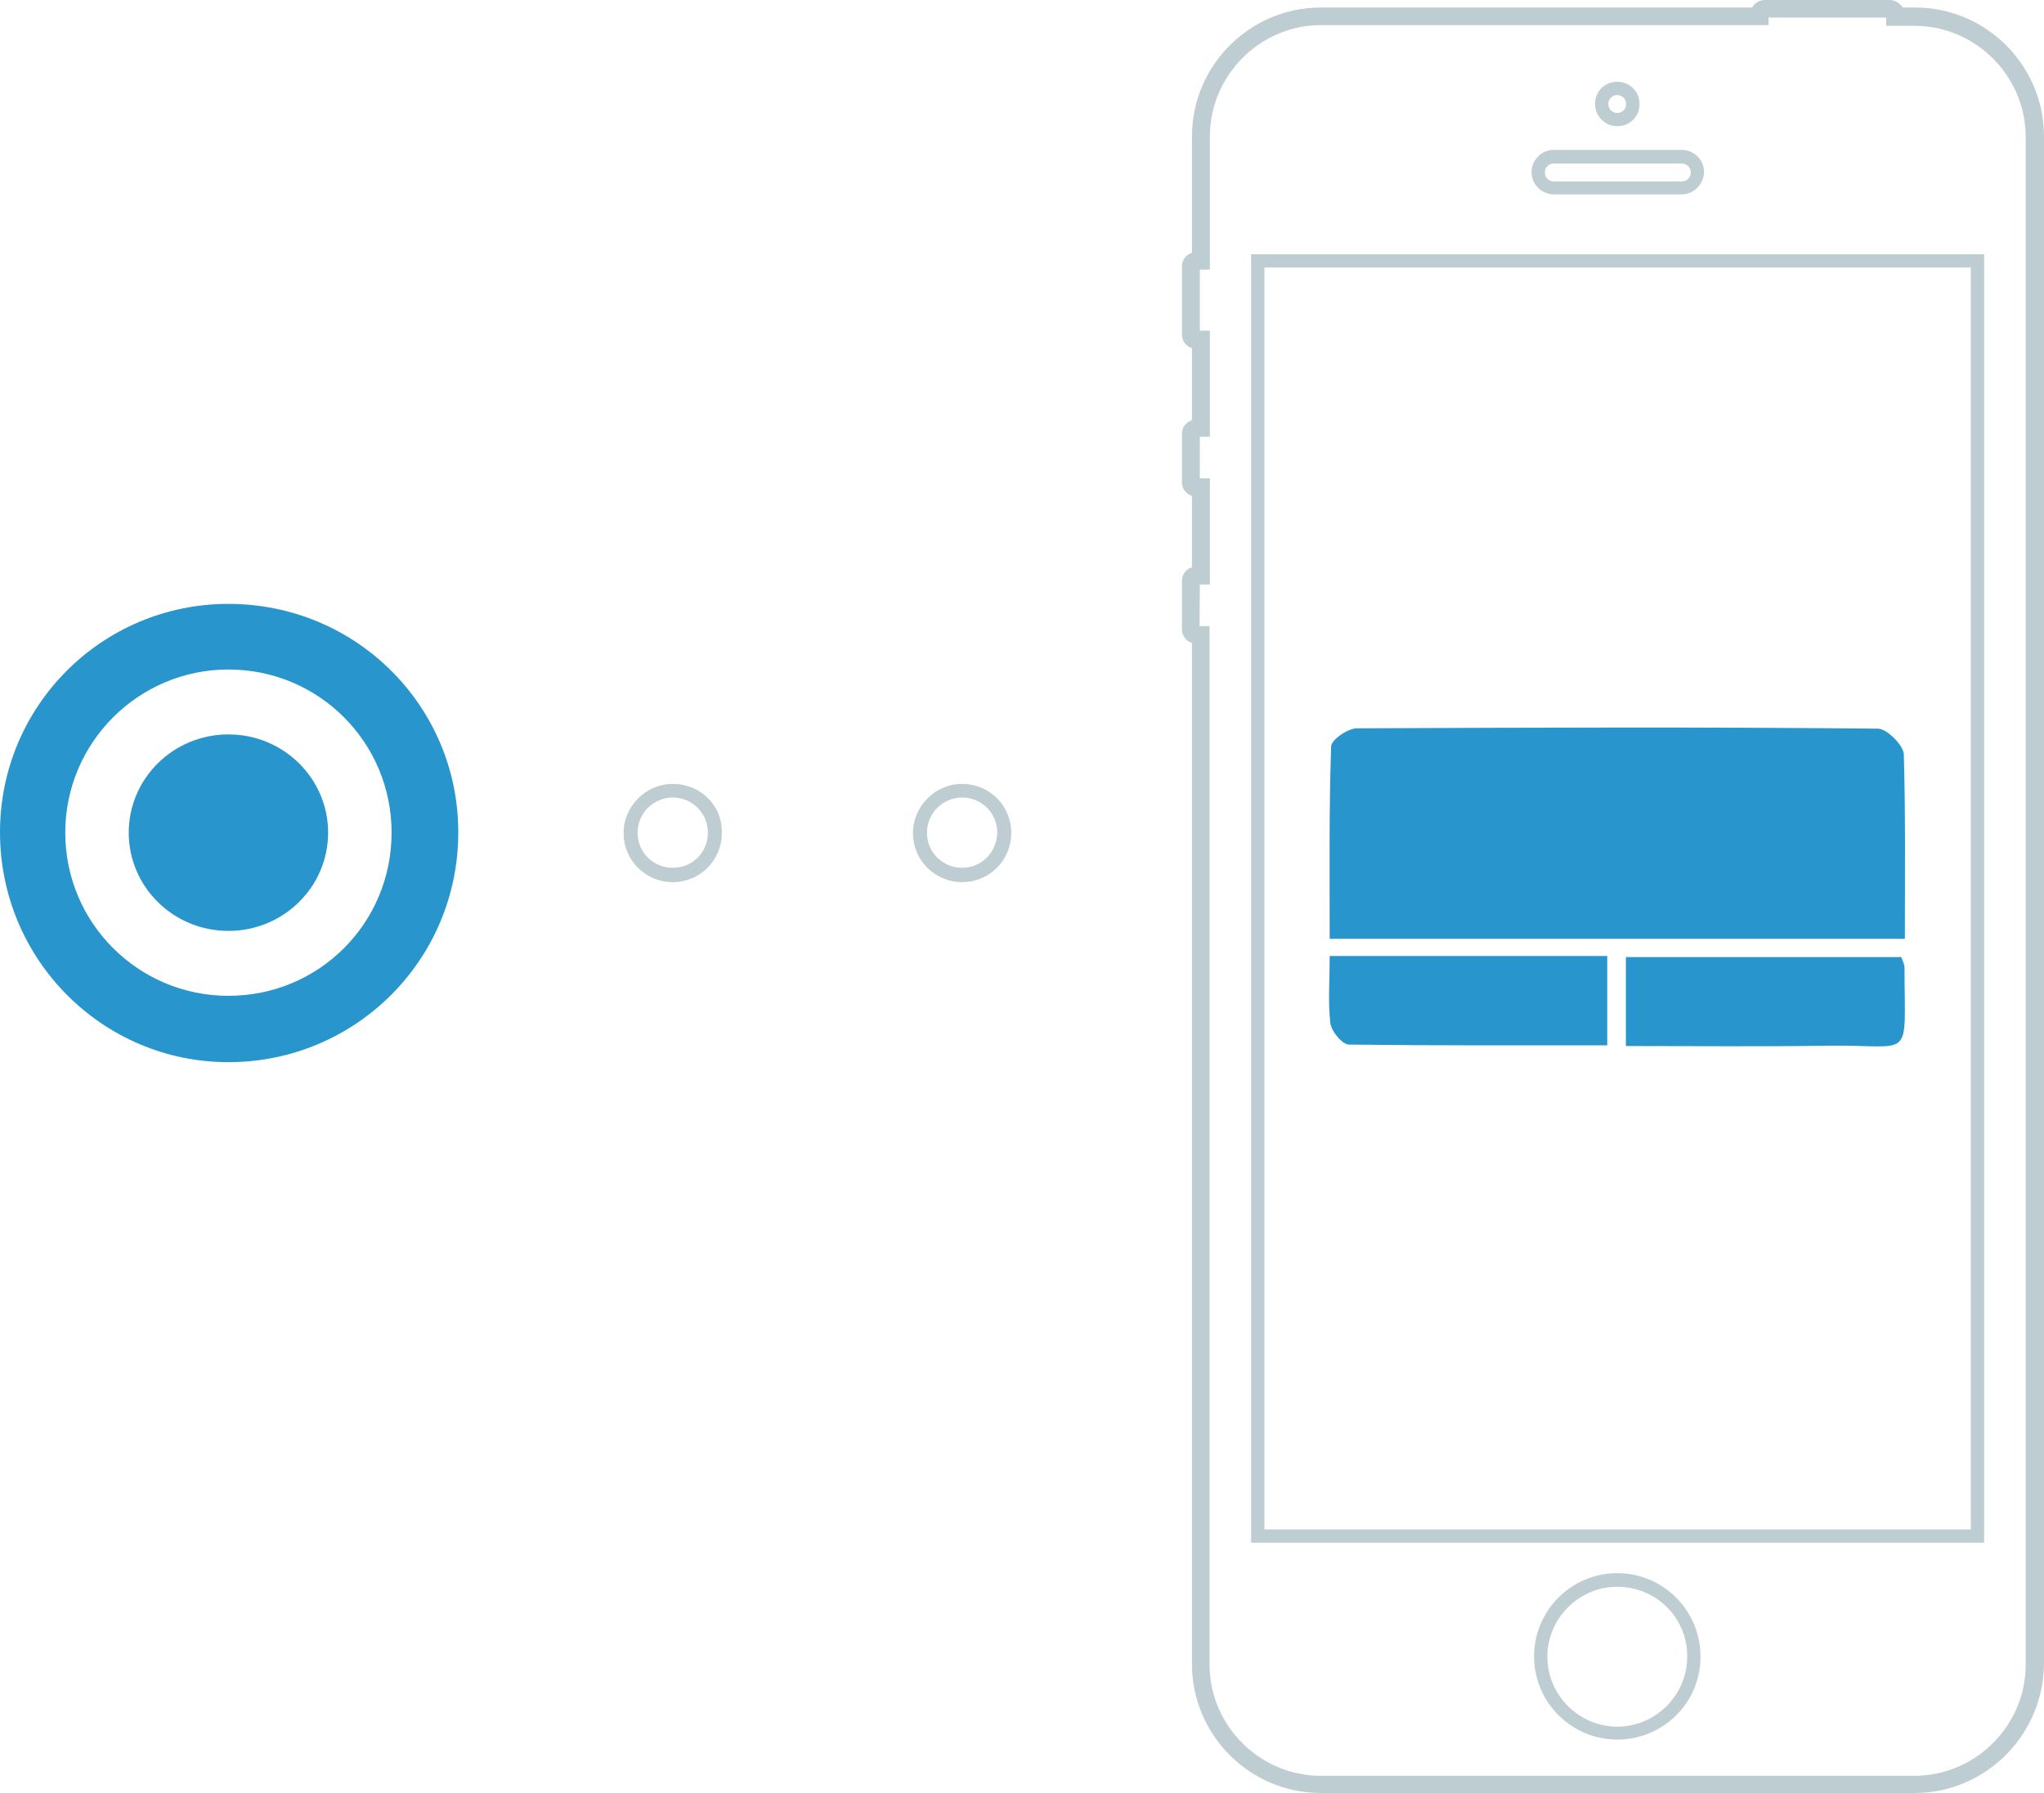
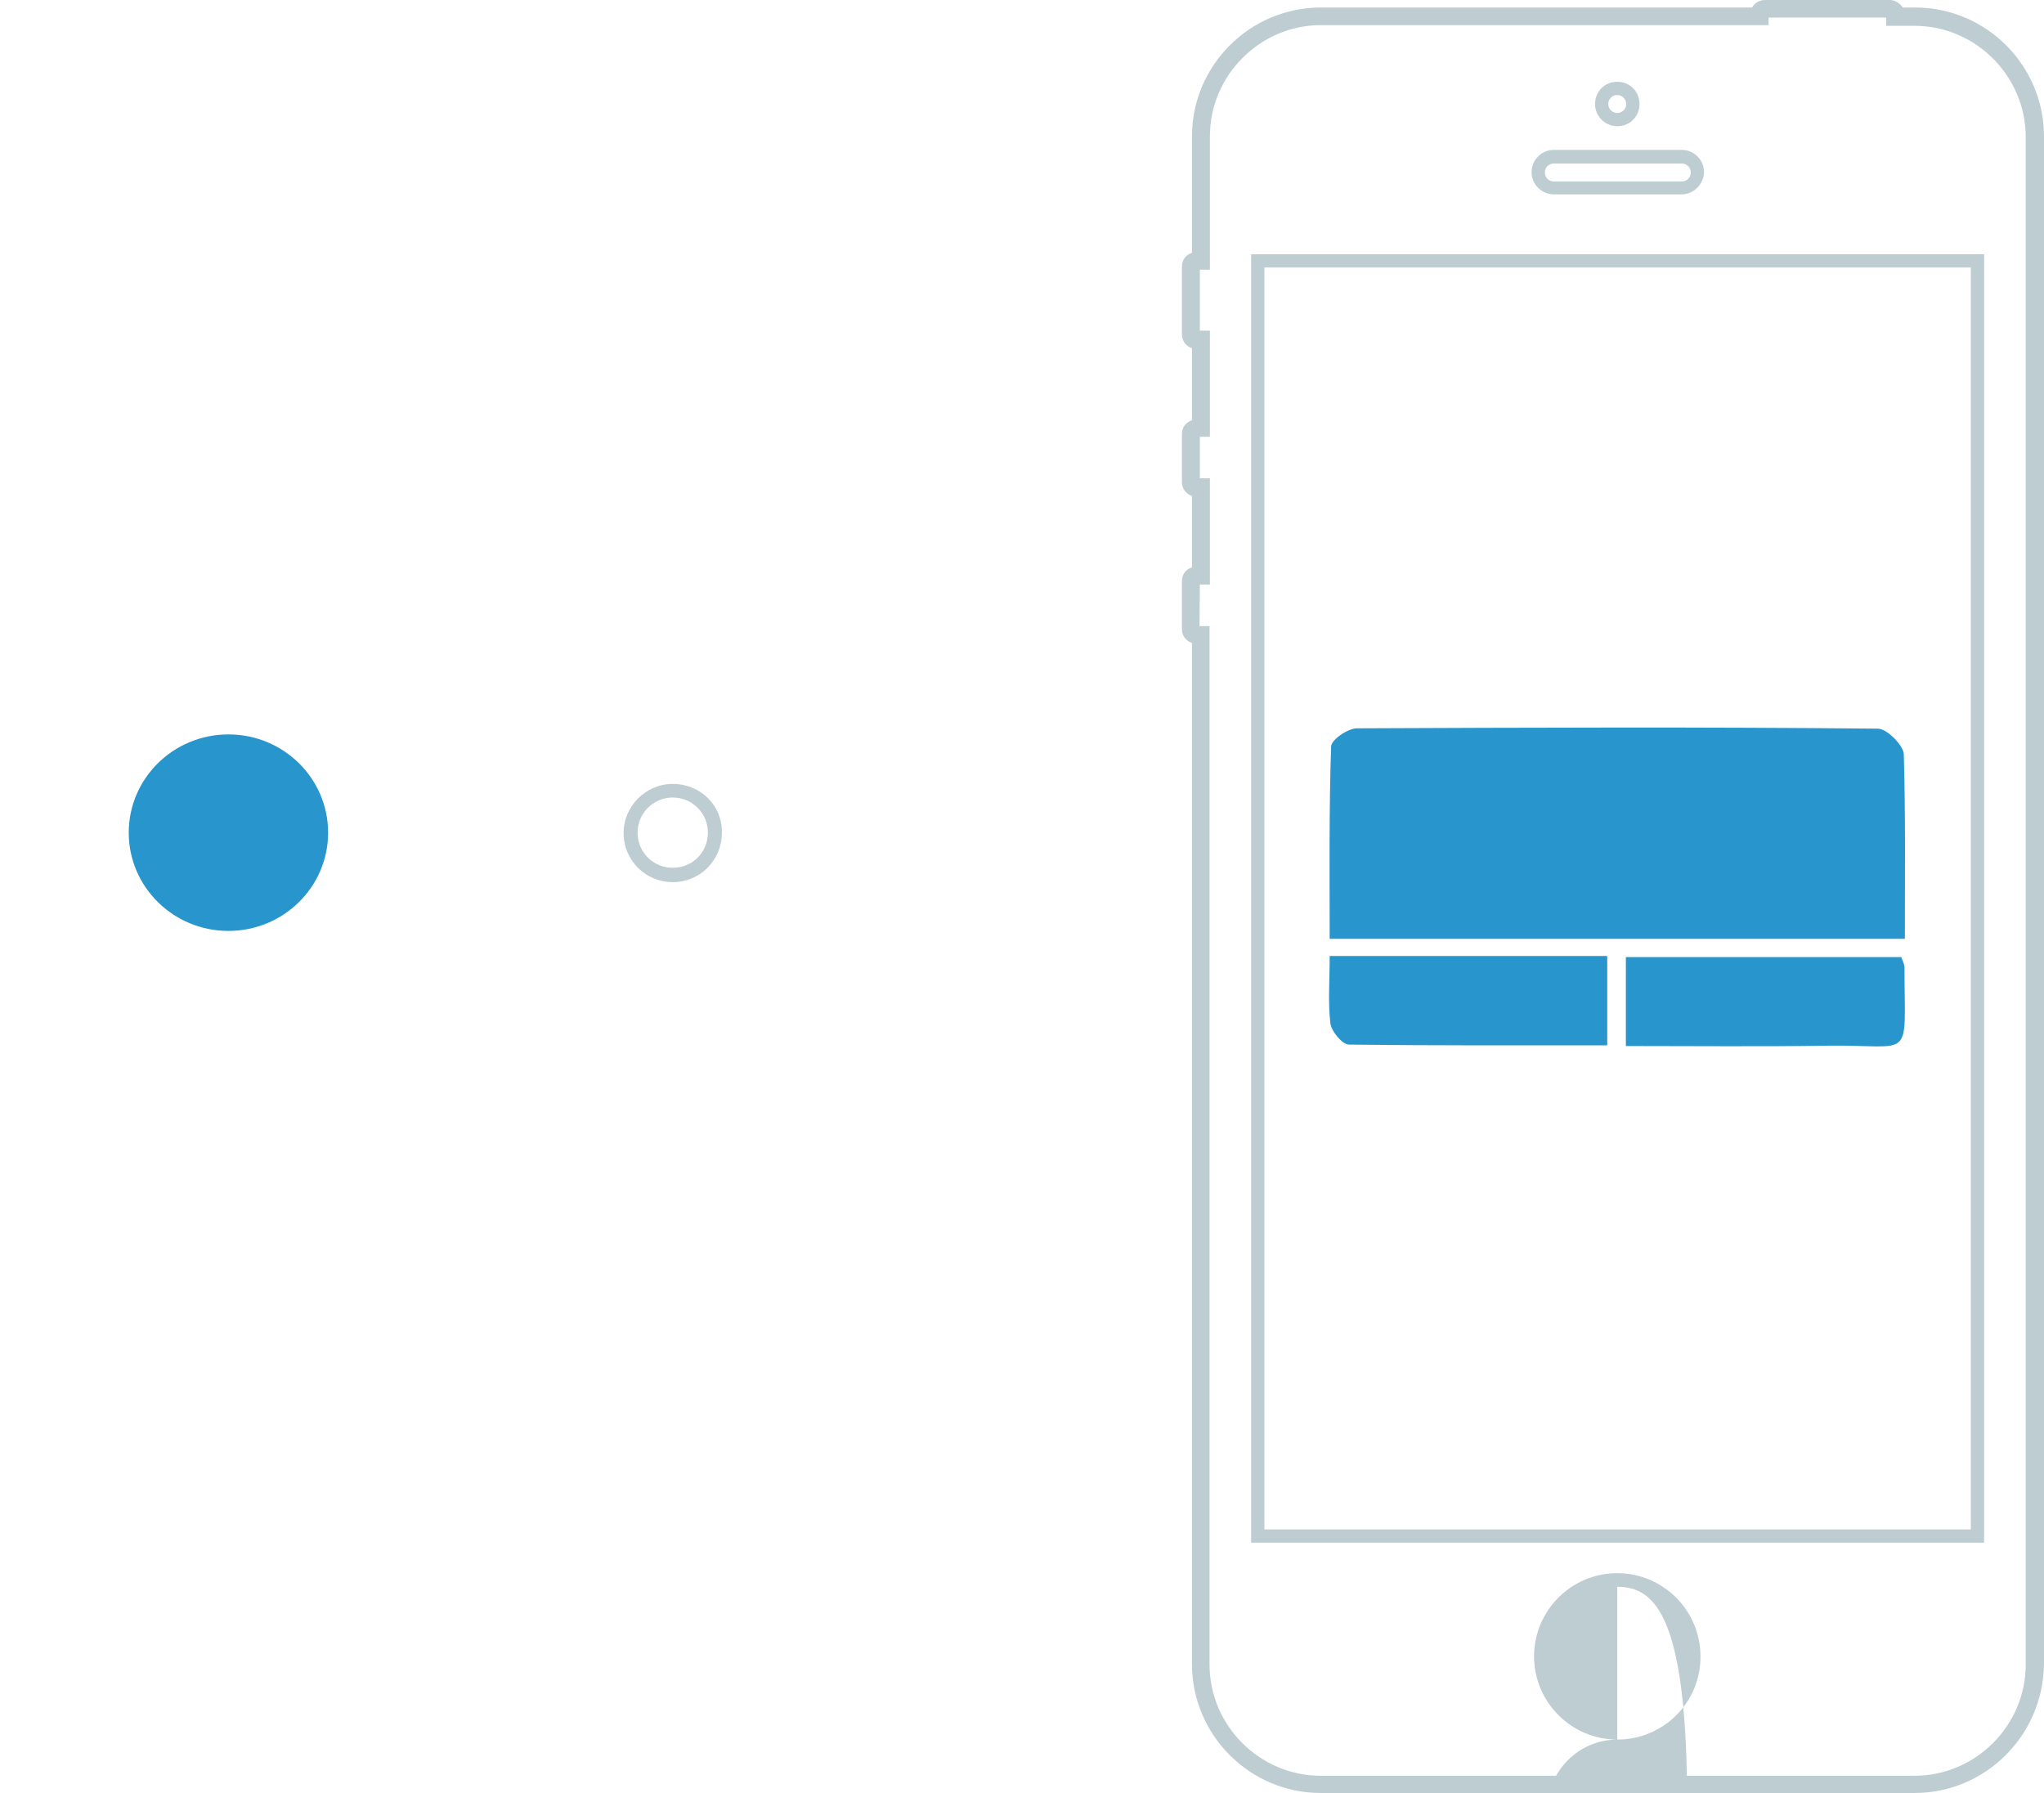
<svg xmlns="http://www.w3.org/2000/svg" version="1.1" id="Ebene_1" x="0px" y="0px" viewBox="1019.1 0 570 500" enable-background="new 1019.1 0 570 500" xml:space="preserve">
  <g>
    <g>
      <path fill="#BECDD2" d="M1553,500h-165.6c-19.8,0-35.9-16.2-35.9-35.9V179.3c-1.6-0.5-2.8-2-2.8-3.8V162c0-1.9,1.2-3.3,2.8-3.8    v-19.9c-1.6-0.5-2.8-2-2.8-3.8V121c0-1.9,1.2-3.3,2.8-3.8V97.1c-1.6-0.5-2.8-2-2.8-3.8v-19c0-1.9,1.2-3.3,2.8-3.8V38    c0-19.8,16.2-35.9,35.9-35.9h120.3c0.6-1.2,2-2.1,3.6-2.1h34.8c1.5,0,2.8,0.9,3.6,2.1h3.5c19.8,0,35.9,16.2,35.9,35.9v426    C1588.9,483.9,1572.8,500,1553,500z M1353.6,174.6h2.8v289.6c0,17,14,31,31,31H1553c17,0,31-14,31-31v-426c0-17-14-31-31-31h-7.9    V4.9h-32.8V7h-124.8c-17,0-31,14-31,31v37.2h-2.8v17h2.8v29.6h-2.8v11.6h2.8V163h-2.8L1353.6,174.6L1353.6,174.6z" />
    </g>
    <g>
      <g>
-         <path fill="#BECDD2" d="M1470.1,485.1c-12.8,0-23.2-10.4-23.2-23.2c0-12.8,10.4-23.2,23.2-23.2s23.2,10.4,23.2,23.2     C1493.4,474.7,1483,485.1,1470.1,485.1z M1470.1,442.5c-10.7,0-19.5,8.8-19.5,19.5s8.8,19.5,19.5,19.5s19.5-8.8,19.5-19.5     C1489.7,451.1,1480.9,442.5,1470.1,442.5z" />
+         <path fill="#BECDD2" d="M1470.1,485.1c-12.8,0-23.2-10.4-23.2-23.2c0-12.8,10.4-23.2,23.2-23.2s23.2,10.4,23.2,23.2     C1493.4,474.7,1483,485.1,1470.1,485.1z c-10.7,0-19.5,8.8-19.5,19.5s8.8,19.5,19.5,19.5s19.5-8.8,19.5-19.5     C1489.7,451.1,1480.9,442.5,1470.1,442.5z" />
      </g>
      <g>
        <path fill="#BECDD2" d="M1572.4,430.2H1368V70.9h204.4V430.2z M1371.7,426.5h197V74.6h-197V426.5L1371.7,426.5z" />
      </g>
      <g>
        <path fill="#BECDD2" d="M1470.1,35.2c-3.3,0-6.2-2.7-6.2-6.2s2.7-6.2,6.2-6.2s6.2,2.7,6.2,6.2S1473.6,35.2,1470.1,35.2z      M1470.1,26.5c-1.4,0-2.5,1.1-2.5,2.5s1.1,2.5,2.5,2.5s2.5-1.1,2.5-2.5C1472.6,27.7,1471.5,26.5,1470.1,26.5z" />
      </g>
      <g>
        <path fill="#BECDD2" d="M1488.1,54.2h-35.7c-3.3,0-6.2-2.7-6.2-6.2c0-3.3,2.7-6.2,6.2-6.2h35.7c3.3,0,6.2,2.7,6.2,6.2     C1494.2,51.4,1491.4,54.2,1488.1,54.2z M1452.4,45.6c-1.4,0-2.5,1.1-2.5,2.5s1.1,2.5,2.5,2.5h35.7c1.4,0,2.5-1.1,2.5-2.5     s-1.1-2.5-2.5-2.5H1452.4z" />
      </g>
    </g>
  </g>
  <g>
    <path fill="#2896CD" d="M1550.3,261.8c-54,0-106.6,0-160.4,0c0-18-0.2-35.8,0.4-53.6c0-1.9,4.7-5.1,7.2-5.1   c48.4-0.2,96.9-0.4,145.3,0.1c2.5,0,7,4.6,7.2,7C1550.5,227.2,1550.3,244,1550.3,261.8z" />
    <path fill="#2896CD" d="M1389.9,266.6c26.4,0,51.6,0,77.4,0c0,8,0,15.9,0,24.9c-24,0-47.9,0.1-72-0.2c-1.9,0-4.9-3.7-5.2-5.9   C1389.4,279.6,1389.9,273.6,1389.9,266.6z" />
    <path fill="#2896CD" d="M1472.5,291.7c0-9,0-16.7,0-24.8c25.8,0,51.1,0,76.8,0c0.4,1.1,0.9,2,0.9,3c0,26.5,2.8,21.4-21.2,21.7   C1510.4,291.9,1491.9,291.7,1472.5,291.7z" />
    <animate id="animation1" attributeName="opacity" from="0.3" to="1" dur="1s" begin="0s;animation3.end" />
    <animate id="animation2" attributeName="opacity" from="1" to="1" dur="2s" begin="animation1.end" />
    <animate id="animation3" attributeName="opacity" from="1" to="0.3" dur="1s" begin="animation2.end" />
    <animateMotion path="M -3 0 H 3 Z" dur="0.2s" begin="animation3.end" repeatCount="5" />
  </g>
  <g>
    <g>
-       <path fill="#2896CD" d="M1082.8,168.4c-35.2,0-63.7,28.4-63.7,63.7c0,35.4,28.5,64.1,63.7,64.1c35.4,0,64.1-28.5,64.1-64.1    C1146.9,196.9,1118.4,168.4,1082.8,168.4z M1082.8,277.7c-25.1,0-45.5-20.3-45.5-45.5c0-25.1,20.4-45.5,45.5-45.5    c25.2,0,45.5,20.3,45.5,45.5S1108.1,277.7,1082.8,277.7z" />
-     </g>
+       </g>
    <ellipse fill="#2896CD" cx="1082.8" cy="232.2" rx="27.8" ry="27.4" />
  </g>
  <g>
-     <path fill="#BECDD2" d="M1287.4,218.6c-7.5,0-13.7,6.2-13.7,13.7c0,7.7,6.2,13.7,13.7,13.7c7.7,0,13.7-6.2,13.7-13.7   C1301.1,224.6,1295,218.6,1287.4,218.6z M1287.4,242c-5.4,0-9.8-4.3-9.8-9.8c0-5.4,4.4-9.8,9.8-9.8s9.8,4.3,9.8,9.8   C1297.1,237.7,1292.8,242,1287.4,242z" />
-   </g>
+     </g>
  <g>
    <path fill="#BECDD2" d="M1206.7,218.6c-7.5,0-13.7,6.2-13.7,13.7c0,7.7,6.2,13.7,13.7,13.7c7.7,0,13.7-6.2,13.7-13.7   C1220.6,224.6,1214.4,218.6,1206.7,218.6z M1206.7,242c-5.4,0-9.8-4.3-9.8-9.8c0-5.4,4.4-9.8,9.8-9.8c5.4,0,9.8,4.3,9.8,9.8   S1212.2,242,1206.7,242z" />
  </g>
</svg>